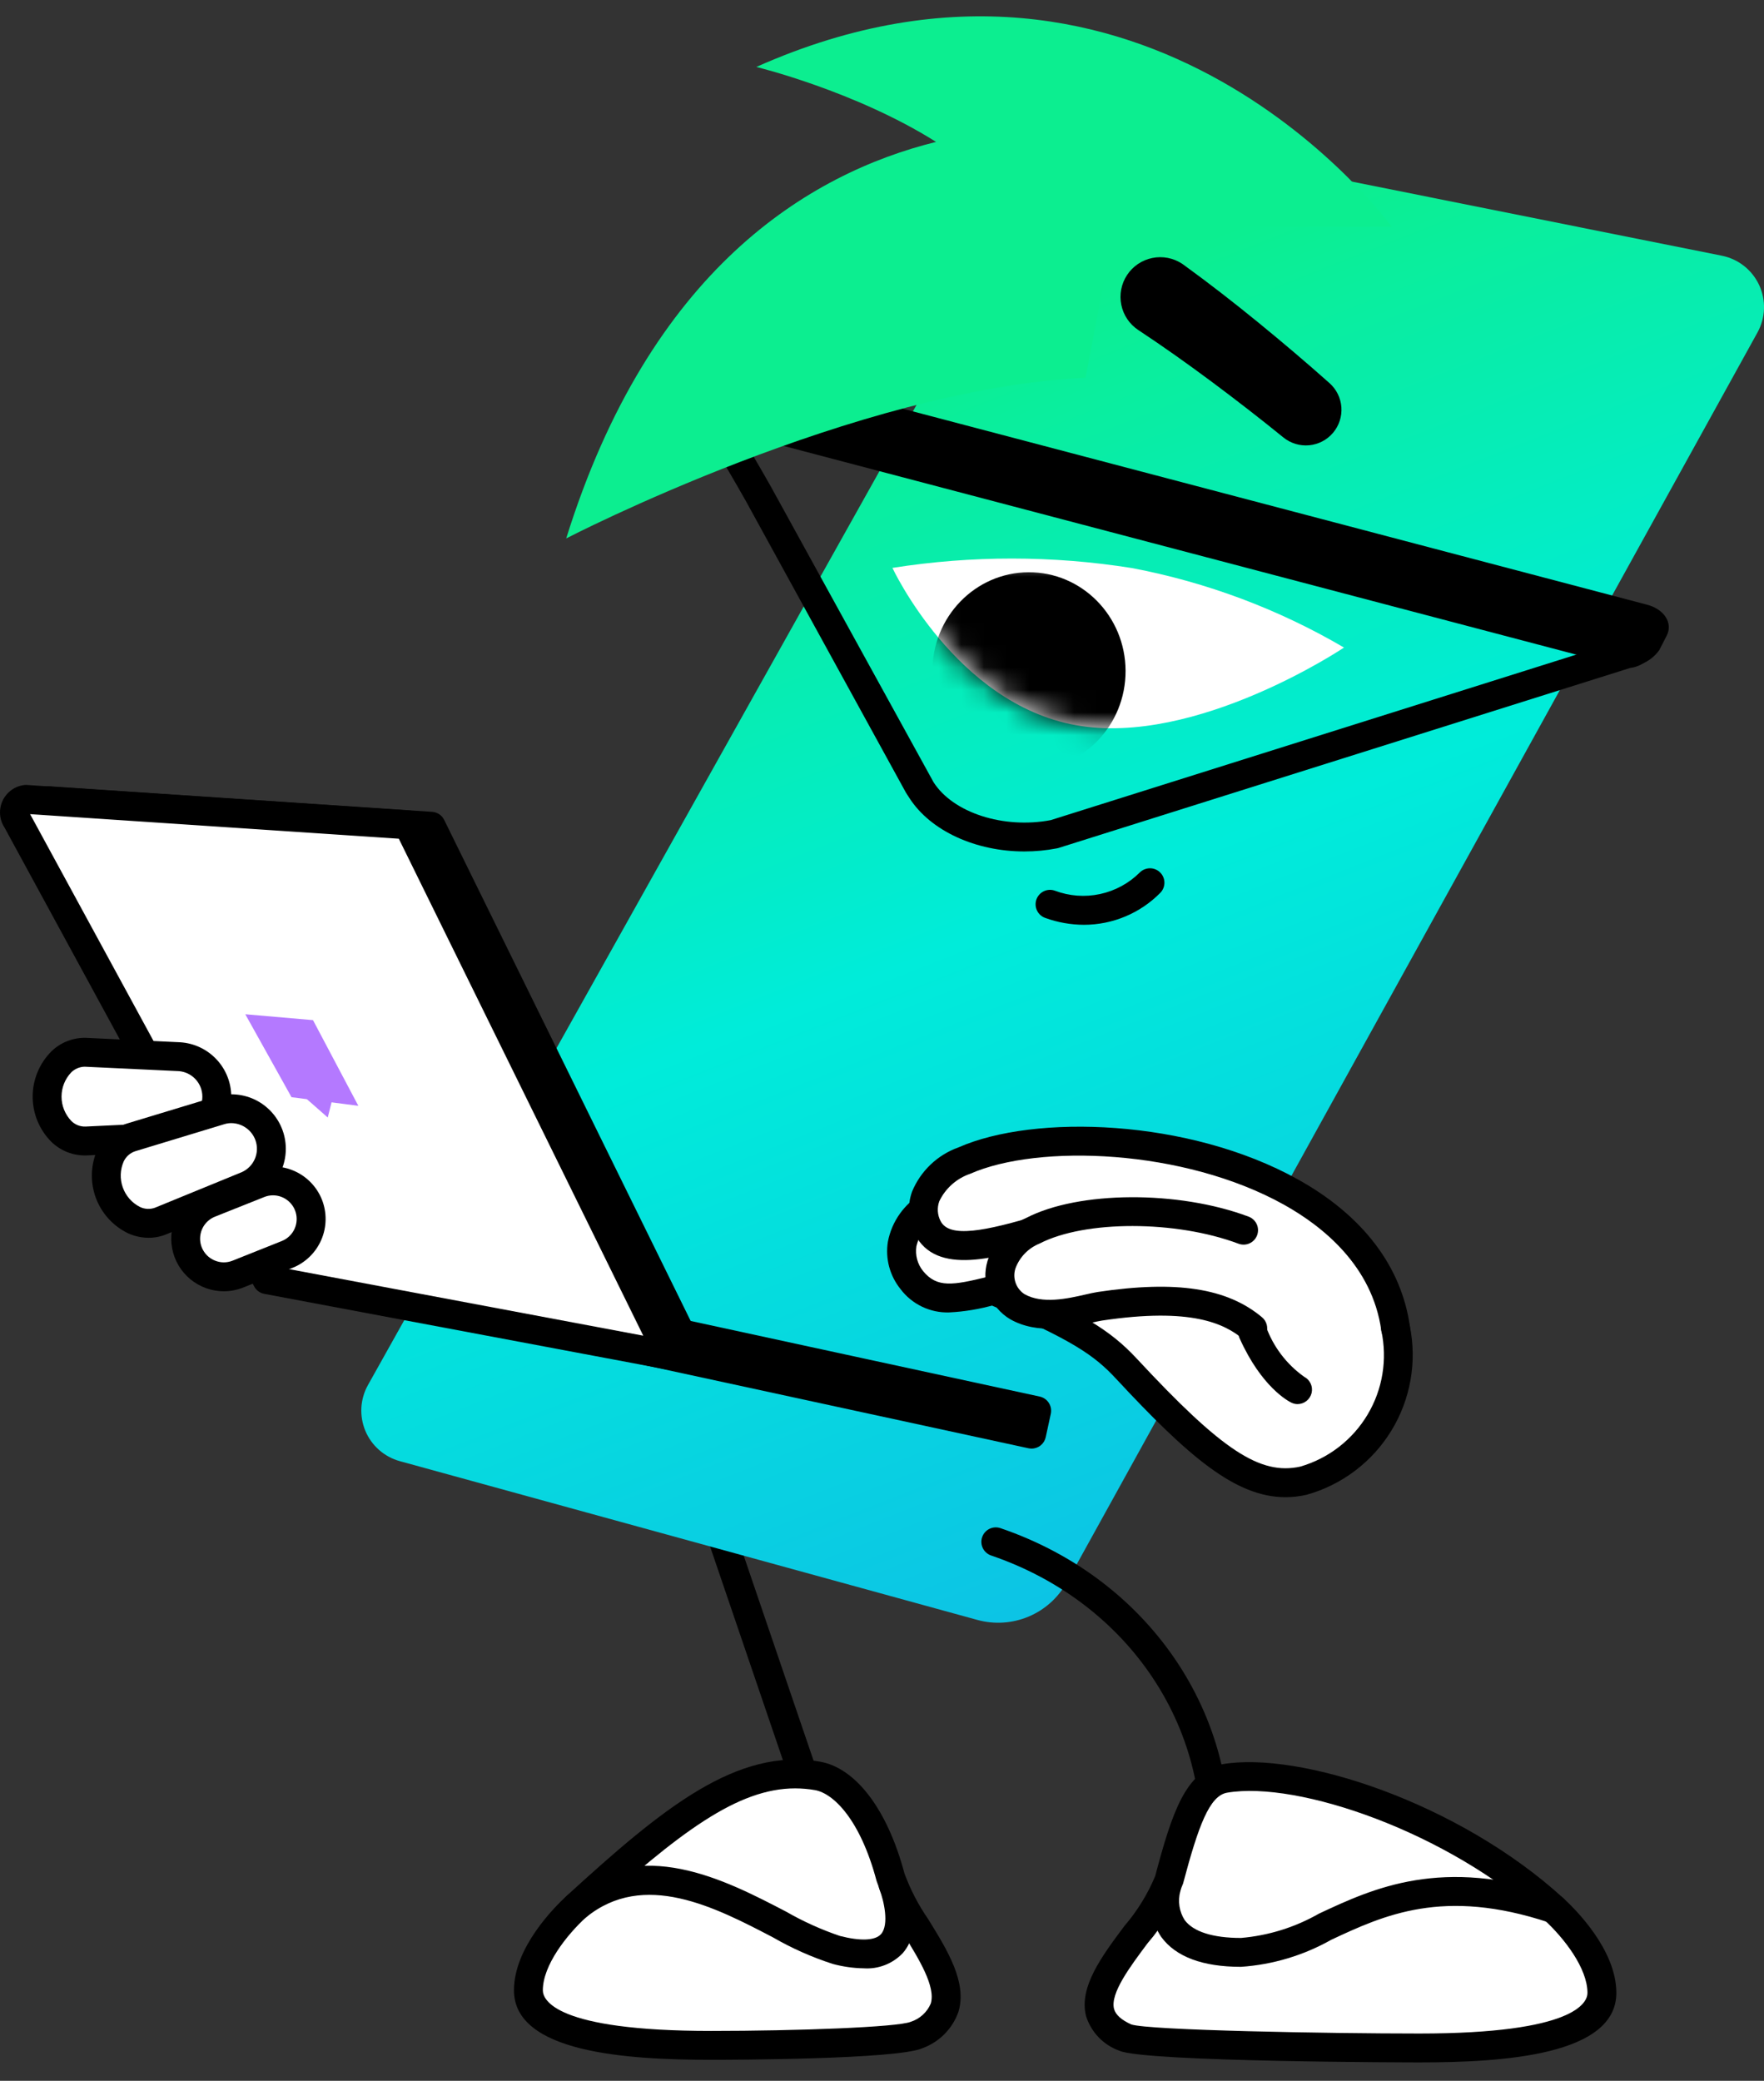
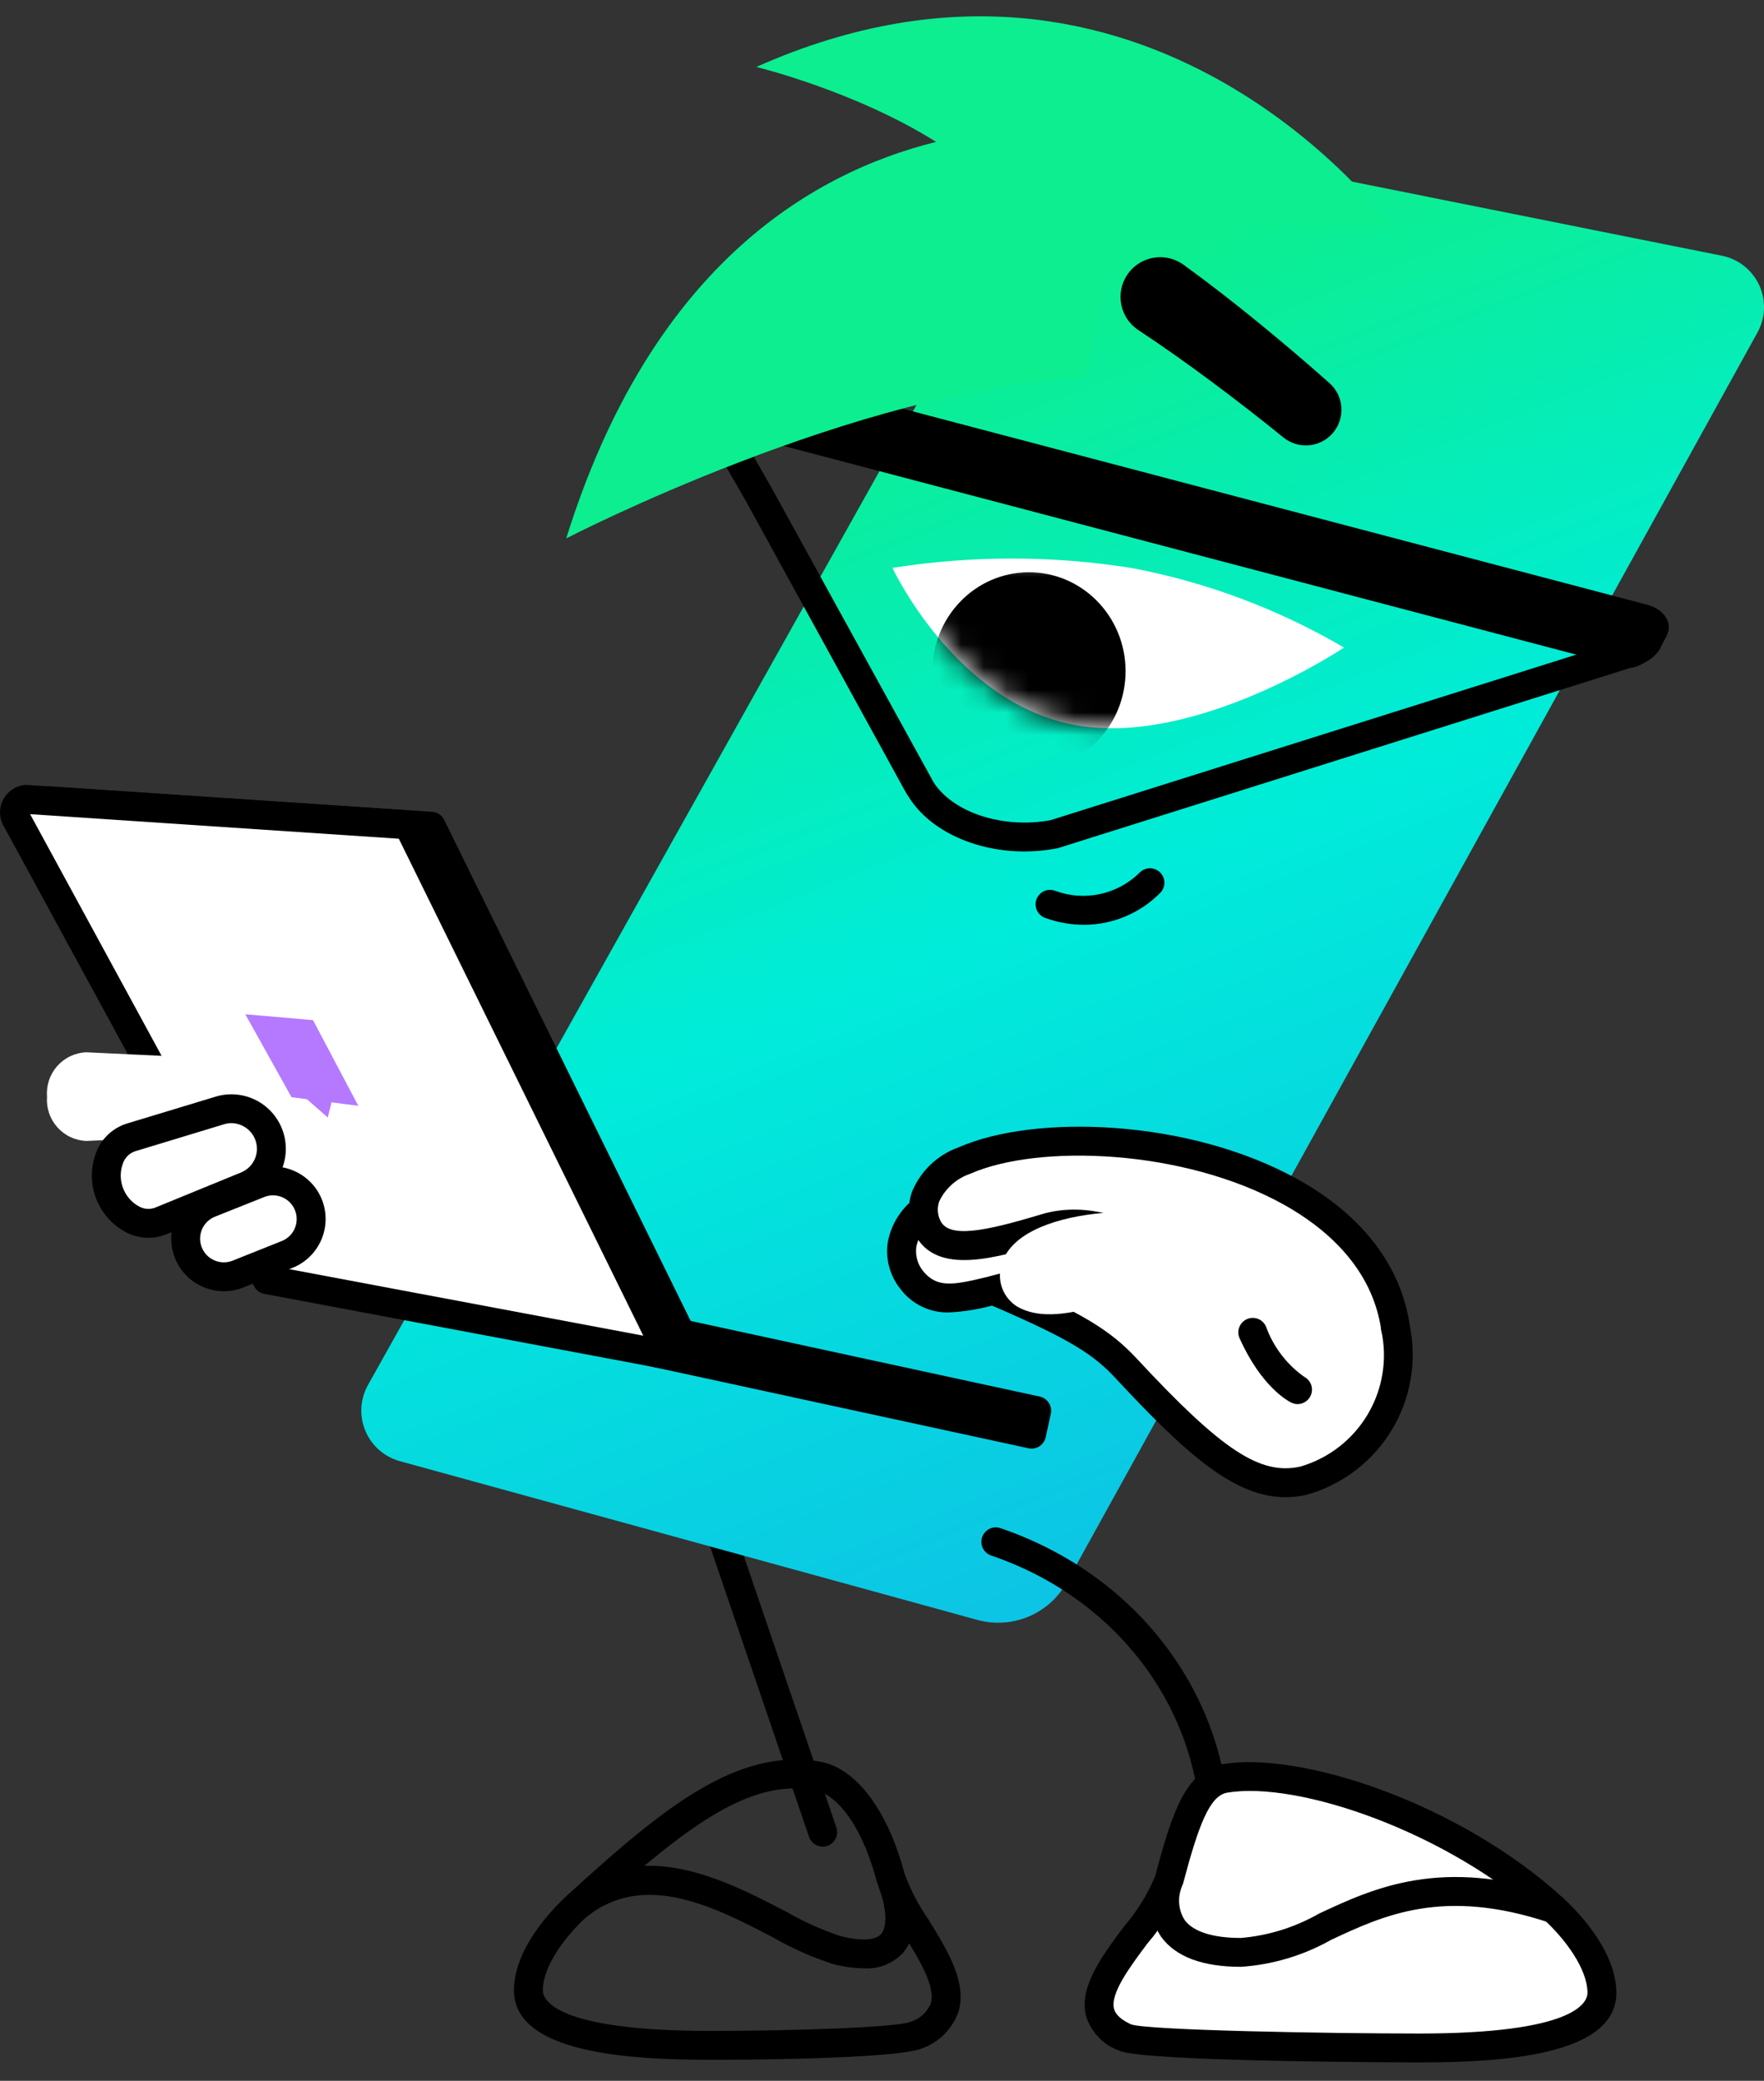
<svg xmlns="http://www.w3.org/2000/svg" width="78" height="92" viewBox="0 0 78 92" fill="none">
  <rect x="0" y="0" width="78" height="92" fill="#333333" stroke="none" />
  <path d="M36.378 81.646C36.244 81.646 36.114 81.604 36.006 81.526C35.898 81.449 35.816 81.339 35.773 81.213L30.186 64.819C30.132 64.659 30.143 64.484 30.218 64.332C30.293 64.181 30.425 64.065 30.585 64.01C30.745 63.956 30.92 63.967 31.072 64.042C31.224 64.116 31.34 64.248 31.395 64.408L36.982 80.801C37.009 80.881 37.02 80.965 37.015 81.048C37.01 81.132 36.988 81.214 36.951 81.289C36.914 81.364 36.862 81.431 36.799 81.487C36.736 81.542 36.663 81.585 36.584 81.612C36.517 81.634 36.448 81.646 36.378 81.646Z" fill="black" />
  <path d="M43.218 71.623L17.678 64.603C17.34 64.509 17.026 64.34 16.762 64.108C16.498 63.876 16.291 63.587 16.155 63.263C16.02 62.938 15.96 62.587 15.979 62.236C16 61.886 16.099 61.544 16.271 61.237L46.205 7.759C46.563 7.119 47.114 6.609 47.78 6.303C48.446 5.996 49.192 5.909 49.911 6.053L76.139 11.307C76.496 11.378 76.831 11.533 77.117 11.758C77.404 11.984 77.632 12.274 77.786 12.604C77.939 12.934 78.012 13.296 77.999 13.66C77.986 14.024 77.888 14.38 77.712 14.699L47.172 69.957C46.795 70.638 46.201 71.173 45.483 71.475C44.766 71.777 43.968 71.829 43.218 71.623Z" fill="url(#paint0_linear_273_7694)" />
  <path d="M59.429 28.631C56.527 26.931 53.354 25.742 50.05 25.116C46.542 24.557 42.969 24.555 39.461 25.109C39.461 25.109 42.252 31.102 47.568 32.062C52.884 33.022 59.429 28.631 59.429 28.631Z" fill="white" />
  <mask id="mask0_273_7694" style="mask-type:luminance" maskUnits="userSpaceOnUse" x="39" y="24" width="21" height="9">
    <path d="M59.433 28.63C56.531 26.93 53.358 25.741 50.053 25.115C46.546 24.556 42.973 24.554 39.465 25.108C39.465 25.108 42.256 31.102 47.572 32.061C52.888 33.021 59.433 28.63 59.433 28.63Z" fill="white" />
  </mask>
  <g mask="url(#mask0_273_7694)">
    <path d="M45.518 34.046C47.877 34.036 49.78 32.07 49.77 29.655C49.759 27.241 47.839 25.291 45.48 25.302C43.122 25.312 41.218 27.278 41.229 29.693C41.24 32.107 43.16 34.056 45.518 34.046Z" fill="black" />
  </g>
  <path d="M47.932 40.889C47.347 40.887 46.766 40.784 46.216 40.584C46.137 40.556 46.064 40.513 46.002 40.456C45.939 40.4 45.889 40.332 45.853 40.256C45.817 40.18 45.796 40.098 45.792 40.014C45.788 39.93 45.8 39.846 45.828 39.767C45.857 39.688 45.901 39.615 45.957 39.553C46.014 39.49 46.082 39.44 46.158 39.404C46.234 39.368 46.316 39.348 46.4 39.344C46.484 39.34 46.568 39.353 46.647 39.382C47.284 39.621 47.977 39.673 48.642 39.529C49.308 39.386 49.918 39.055 50.4 38.574C50.521 38.455 50.684 38.389 50.853 38.389C51.022 38.39 51.184 38.459 51.303 38.579C51.423 38.699 51.489 38.862 51.488 39.032C51.487 39.201 51.419 39.363 51.299 39.482C50.858 39.927 50.334 40.281 49.756 40.522C49.178 40.764 48.558 40.888 47.932 40.889Z" fill="black" />
  <path d="M56.732 19.328C55.714 18.501 54.646 17.674 53.582 16.881C52.514 16.086 51.432 15.318 50.34 14.597L50.335 14.594C49.946 14.337 49.675 13.937 49.582 13.48C49.488 13.024 49.58 12.549 49.836 12.16C50.093 11.771 50.493 11.5 50.95 11.407C51.406 11.313 51.881 11.405 52.27 11.661C52.29 11.675 52.315 11.692 52.334 11.706C53.469 12.529 54.562 13.381 55.631 14.253C56.703 15.129 57.742 16.009 58.787 16.939C59.095 17.212 59.284 17.596 59.313 18.006C59.342 18.417 59.209 18.823 58.943 19.137C58.677 19.451 58.298 19.648 57.888 19.687C57.478 19.725 57.069 19.602 56.749 19.342L56.732 19.328Z" fill="black" />
-   <path d="M36.145 78.52C32.911 77.957 29.959 80.211 25.5 84.285C24.71 85.008 23.365 86.545 23.365 87.999C23.365 89.358 25.317 90.435 31.441 90.435C33.69 90.435 39.715 90.346 40.534 89.976C43.806 88.5 39.958 85.185 39.378 83.001C38.612 80.115 37.294 78.72 36.145 78.52Z" fill="white" />
  <path d="M31.439 91.072C27.699 91.072 22.726 90.754 22.726 87.998C22.726 86.101 24.519 84.315 25.068 83.812C29.303 79.942 32.584 77.253 36.253 77.889C37.847 78.166 39.246 80.016 39.994 82.835C40.258 83.551 40.611 84.231 41.046 84.858C41.896 86.233 42.776 87.655 42.377 88.959C42.246 89.325 42.037 89.658 41.764 89.934C41.49 90.21 41.16 90.422 40.795 90.556C39.685 91.058 32.28 91.072 31.439 91.072ZM35.162 79.071C32.627 79.071 30.045 80.994 25.93 84.755C25.041 85.567 24.003 86.904 24.003 87.998C24.003 88.419 24.539 89.795 31.439 89.795C35.227 89.795 39.681 89.633 40.272 89.391C40.468 89.328 40.649 89.224 40.801 89.085C40.954 88.946 41.075 88.776 41.156 88.586C41.385 87.835 40.628 86.61 39.959 85.529C39.452 84.8 39.049 84.004 38.76 83.163C38.033 80.423 36.837 79.287 36.034 79.147C35.746 79.097 35.454 79.072 35.162 79.071Z" fill="black" />
  <path d="M38.191 87.027C37.728 87.019 37.267 86.954 36.82 86.832C35.898 86.534 35.011 86.14 34.172 85.655C31.629 84.329 28.464 82.681 25.905 84.781C25.774 84.888 25.606 84.939 25.437 84.922C25.269 84.905 25.114 84.822 25.007 84.691C24.9 84.56 24.849 84.392 24.865 84.224C24.882 84.056 24.964 83.901 25.095 83.793C28.306 81.161 32.037 83.103 34.762 84.522C35.517 84.956 36.312 85.315 37.137 85.595C38.056 85.831 38.703 85.802 38.958 85.513C39.327 85.095 39.077 84.019 38.898 83.564C38.836 83.406 38.84 83.231 38.907 83.076C38.974 82.921 39.1 82.799 39.257 82.737C39.414 82.675 39.59 82.677 39.745 82.744C39.9 82.811 40.023 82.937 40.085 83.093C40.171 83.31 40.898 85.241 39.917 86.356C39.697 86.587 39.427 86.768 39.129 86.884C38.831 87 38.511 87.049 38.191 87.027Z" fill="black" />
  <path d="M61.709 58.733C62.002 60.162 61.745 61.649 60.99 62.898C60.235 64.146 59.037 65.064 57.635 65.469C55.457 65.954 53.541 64.535 49.802 60.509C48.75 59.377 47.638 58.654 44.118 57.139C42.405 56.403 41.89 55.581 41.552 54.695C41.047 53.371 42.065 52.205 43.474 52.008C45.374 51.742 49.206 53.342 51.827 55.123" fill="white" />
  <path d="M56.838 66.196C54.635 66.196 52.549 64.404 49.334 60.943C48.39 59.927 47.422 59.255 43.865 57.725C41.929 56.891 41.322 55.885 40.955 54.921C40.817 54.578 40.76 54.207 40.788 53.837C40.817 53.468 40.929 53.11 41.118 52.792C41.367 52.402 41.7 52.072 42.092 51.827C42.484 51.582 42.926 51.427 43.385 51.374C45.495 51.075 49.516 52.779 52.185 54.594C52.325 54.689 52.422 54.836 52.454 55.002C52.485 55.169 52.45 55.341 52.354 55.481C52.259 55.621 52.112 55.718 51.946 55.749C51.779 55.781 51.607 55.745 51.467 55.65C48.745 53.799 45.124 52.414 43.562 52.639C43.293 52.665 43.032 52.751 42.8 52.889C42.567 53.028 42.368 53.217 42.217 53.441C42.126 53.595 42.072 53.767 42.06 53.945C42.048 54.123 42.078 54.302 42.148 54.466C42.42 55.178 42.794 55.873 44.37 56.551C47.807 58.031 49.075 58.788 50.269 60.074C54.033 64.125 55.721 65.235 57.496 64.844C58.742 64.482 59.806 63.66 60.471 62.545C61.136 61.431 61.353 60.105 61.08 58.836C61.066 58.753 61.068 58.668 61.087 58.587C61.106 58.505 61.141 58.428 61.19 58.36C61.239 58.291 61.3 58.233 61.371 58.189C61.443 58.145 61.522 58.115 61.605 58.101C61.687 58.087 61.772 58.09 61.854 58.109C61.935 58.128 62.012 58.163 62.081 58.212C62.149 58.26 62.207 58.322 62.251 58.393C62.295 58.464 62.325 58.544 62.339 58.626C62.661 60.217 62.37 61.871 61.523 63.255C60.676 64.64 59.337 65.653 57.774 66.09C57.467 66.16 57.153 66.196 56.838 66.196Z" fill="black" />
  <path d="M56.501 53.474C55.017 52.276 46.282 49.995 41.153 53.284C39.521 54.331 39.68 55.813 40.316 56.596C41.847 58.479 43.947 56.402 47.608 56.591" fill="white" />
  <path d="M41.966 58.027C41.552 58.039 41.142 57.952 40.769 57.773C40.395 57.594 40.071 57.329 39.821 56.998C39.586 56.708 39.414 56.371 39.317 56.01C39.22 55.649 39.201 55.271 39.26 54.902C39.346 54.451 39.529 54.025 39.797 53.653C40.064 53.281 40.41 52.971 40.81 52.746C46.062 49.378 55.088 51.512 56.904 52.977C57.035 53.084 57.119 53.238 57.137 53.406C57.154 53.575 57.105 53.743 56.998 53.875C56.892 54.006 56.738 54.09 56.57 54.109C56.401 54.127 56.233 54.077 56.101 53.971C54.831 52.945 46.328 50.724 41.499 53.822C41.255 53.954 41.041 54.137 40.872 54.358C40.704 54.579 40.584 54.833 40.521 55.104C40.492 55.296 40.502 55.491 40.552 55.679C40.602 55.866 40.691 56.041 40.812 56.193C41.436 56.959 42.142 56.825 43.679 56.451C44.967 56.086 46.303 55.918 47.642 55.954C47.811 55.963 47.97 56.038 48.083 56.164C48.197 56.29 48.255 56.456 48.247 56.625C48.244 56.709 48.224 56.792 48.188 56.868C48.152 56.944 48.102 57.013 48.039 57.069C47.977 57.126 47.903 57.169 47.824 57.196C47.744 57.224 47.66 57.235 47.576 57.23C46.361 57.196 45.149 57.351 43.982 57.691C43.325 57.881 42.649 57.994 41.966 58.027Z" fill="black" />
  <path d="M61.706 58.732C60.63 51.037 47.692 49.083 42.638 51.314C40.857 52.1 40.56 53.374 41.017 54.274C41.656 55.534 43.566 55.105 46.218 54.304C48.199 53.706 50.208 54.722 51.226 55.324" fill="white" />
  <path d="M61.708 59.371C61.554 59.371 61.406 59.315 61.29 59.214C61.174 59.113 61.098 58.973 61.077 58.821C60.68 55.988 58.515 54.233 56.768 53.261C52.35 50.8 45.913 50.568 42.898 51.898C42.602 51.999 42.328 52.159 42.094 52.367C41.859 52.575 41.669 52.828 41.534 53.111C41.482 53.253 41.46 53.404 41.469 53.554C41.479 53.705 41.52 53.852 41.589 53.986C41.976 54.747 43.513 54.455 46.037 53.693C47.657 53.202 49.513 53.568 51.554 54.775C51.626 54.818 51.69 54.874 51.74 54.941C51.791 55.008 51.827 55.085 51.848 55.166C51.869 55.247 51.874 55.332 51.862 55.415C51.85 55.498 51.822 55.578 51.78 55.651C51.737 55.723 51.68 55.786 51.613 55.836C51.546 55.887 51.469 55.923 51.388 55.944C51.307 55.965 51.222 55.969 51.139 55.957C51.056 55.945 50.976 55.917 50.904 55.874C49.183 54.856 47.67 54.535 46.406 54.916C44.058 55.625 41.397 56.43 40.45 54.563C40.302 54.275 40.215 53.959 40.195 53.635C40.175 53.311 40.221 52.987 40.331 52.682C40.518 52.231 40.797 51.825 41.15 51.489C41.504 51.152 41.923 50.894 42.383 50.73C45.741 49.248 52.572 49.463 57.389 52.145C60.258 53.742 61.97 55.989 62.342 58.644C62.353 58.727 62.348 58.811 62.327 58.892C62.306 58.974 62.269 59.05 62.219 59.117C62.168 59.184 62.105 59.24 62.033 59.282C61.961 59.325 61.881 59.353 61.797 59.364C61.768 59.369 61.738 59.371 61.708 59.371Z" fill="black" />
  <path d="M55.397 58.733C54.136 57.676 52.253 57.216 48.638 57.756C47.915 57.864 46.229 58.486 44.982 57.771C44.677 57.584 44.443 57.3 44.317 56.966C44.191 56.631 44.179 56.264 44.284 55.921C44.96 53.358 51.188 52.963 54.99 54.392" fill="white" />
-   <path d="M55.394 59.37C55.244 59.37 55.099 59.318 54.984 59.221C54.15 58.523 52.685 57.796 48.73 58.387C48.605 58.406 48.447 58.442 48.265 58.484C47.375 58.687 45.886 59.027 44.662 58.324C44.234 58.069 43.903 57.677 43.722 57.212C43.542 56.747 43.521 56.235 43.664 55.758C43.797 55.334 44.019 54.944 44.316 54.614C44.613 54.285 44.977 54.023 45.384 53.846C47.699 52.651 52.108 52.626 55.213 53.793C55.291 53.823 55.363 53.867 55.425 53.925C55.486 53.982 55.535 54.051 55.57 54.127C55.605 54.204 55.624 54.286 55.627 54.37C55.629 54.454 55.616 54.537 55.586 54.616C55.557 54.694 55.512 54.766 55.455 54.828C55.397 54.889 55.328 54.938 55.252 54.973C55.176 55.008 55.093 55.027 55.009 55.03C54.925 55.032 54.842 55.019 54.763 54.989C51.999 53.95 47.973 53.947 45.97 54.981C45.725 55.08 45.502 55.229 45.318 55.419C45.133 55.608 44.991 55.835 44.9 56.083C44.832 56.29 44.835 56.512 44.907 56.717C44.978 56.922 45.116 57.098 45.297 57.217C46.089 57.671 47.228 57.411 47.981 57.239C48.199 57.189 48.39 57.146 48.541 57.123C52.02 56.604 54.261 56.949 55.804 58.242C55.905 58.326 55.977 58.439 56.011 58.566C56.045 58.693 56.039 58.827 55.995 58.95C55.95 59.073 55.868 59.18 55.761 59.255C55.653 59.33 55.525 59.37 55.394 59.37Z" fill="black" />
  <path d="M57.382 61.442C57.382 61.442 56.298 60.92 55.397 58.908L57.382 61.442Z" fill="white" />
  <path d="M57.377 62.081C57.282 62.081 57.188 62.059 57.103 62.017C56.97 61.954 55.78 61.331 54.812 59.169C54.742 59.015 54.737 58.839 54.798 58.681C54.858 58.523 54.979 58.395 55.133 58.325C55.288 58.256 55.464 58.251 55.622 58.311C55.78 58.371 55.908 58.492 55.977 58.647C56.3 59.543 56.889 60.32 57.666 60.872C57.794 60.937 57.895 61.044 57.955 61.174C58.015 61.304 58.029 61.45 57.996 61.59C57.962 61.729 57.883 61.853 57.771 61.942C57.659 62.031 57.52 62.08 57.377 62.081Z" fill="black" />
  <path d="M45.297 37.646C43.161 37.646 41.154 36.751 40.208 35.278L40.058 35.045L32.964 22.124C32.72 21.679 31.163 19.021 31.147 18.994C30.984 18.75 30.9 18.462 30.907 18.169C30.913 17.876 31.01 17.592 31.183 17.355C31.624 16.823 32.521 16.692 33.643 16.993L71.663 26.458C72.093 26.527 72.488 26.738 72.785 27.057C73.082 27.376 73.264 27.785 73.303 28.219C73.287 28.547 73.156 28.859 72.933 29.099C72.709 29.34 72.408 29.493 72.082 29.533L46.805 37.492C46.782 37.498 46.758 37.504 46.734 37.509C46.261 37.6 45.779 37.646 45.297 37.646ZM32.192 18.16C32.208 18.242 32.235 18.321 32.274 18.394C32.314 18.459 33.831 21.049 34.084 21.51L41.282 34.589C42.149 35.938 44.369 36.655 46.457 36.262L71.727 28.305C71.748 28.299 71.769 28.294 71.79 28.289C71.878 28.28 71.962 28.245 72.03 28.189C72.035 28.119 71.852 27.817 71.361 27.699L71.356 27.698L33.323 18.23C32.96 18.101 32.568 18.077 32.192 18.16Z" fill="black" />
  <path d="M72.814 26.732L33.139 16.286C32.789 16.18 32.415 16.186 32.069 16.304C31.723 16.422 31.423 16.646 31.211 16.945L30.883 17.583C30.595 18.142 30.992 18.76 31.766 18.957L71.441 29.402C71.79 29.509 72.165 29.503 72.511 29.384C72.857 29.266 73.157 29.042 73.369 28.744L73.697 28.106C73.985 27.547 73.587 26.929 72.814 26.732Z" fill="black" />
  <path fill-rule="evenodd" clip-rule="evenodd" d="M33.443 2.96C50.806 -4.777 61.537 10.027 61.537 10.027H49.27L48 16.704C37.86 17.159 25.036 23.806 25.036 23.806C28.743 11.93 35.739 7.675 41.391 6.274C37.817 4.022 33.443 2.96 33.443 2.96Z" fill="#0CEE90" />
  <path d="M45.842 62.374L28.018 58.514L27.793 59.551L45.618 63.411L45.842 62.374Z" fill="black" />
  <path d="M45.615 64.048C45.57 64.048 45.524 64.043 45.48 64.034L27.655 60.173C27.489 60.138 27.345 60.037 27.253 59.895C27.161 59.753 27.13 59.58 27.166 59.414L27.39 58.376C27.426 58.211 27.526 58.066 27.669 57.975C27.811 57.883 27.984 57.852 28.15 57.887L45.975 61.748C46.14 61.784 46.285 61.884 46.376 62.027C46.468 62.169 46.499 62.342 46.464 62.508L46.239 63.545C46.208 63.687 46.129 63.815 46.016 63.906C45.903 63.998 45.761 64.048 45.615 64.048Z" fill="black" />
  <path d="M12.824 56.639L30.602 59.979L19.067 36.531L2.168 35.404C2.069 35.417 1.974 35.455 1.893 35.516C1.813 35.576 1.749 35.656 1.709 35.748C1.669 35.84 1.653 35.942 1.663 36.042C1.674 36.142 1.71 36.237 1.769 36.319L12.824 56.639Z" fill="black" />
  <path d="M30.603 60.618C30.564 60.618 30.524 60.615 30.485 60.607L12.707 57.267C12.614 57.25 12.526 57.212 12.449 57.156C12.372 57.1 12.309 57.028 12.264 56.945L1.224 36.653C1.11 36.48 1.042 36.281 1.026 36.074C1.01 35.868 1.047 35.66 1.134 35.472C1.22 35.284 1.354 35.121 1.521 34.998C1.688 34.875 1.883 34.797 2.089 34.771C2.13 34.767 2.171 34.765 2.212 34.767L19.11 35.894C19.222 35.902 19.329 35.939 19.423 36.001C19.516 36.064 19.591 36.149 19.64 36.25L31.176 59.698C31.224 59.795 31.246 59.903 31.241 60.012C31.235 60.12 31.202 60.225 31.145 60.317C31.088 60.409 31.008 60.485 30.913 60.538C30.818 60.591 30.712 60.618 30.603 60.618ZM13.241 56.068L29.467 59.117L18.657 37.144L2.354 36.057L13.241 56.068Z" fill="black" />
  <path d="M11.804 56.579L29.582 59.919L18.046 36.471L1.148 35.344C1.048 35.356 0.953 35.395 0.873 35.455C0.792 35.515 0.729 35.596 0.688 35.688C0.648 35.78 0.633 35.881 0.643 35.981C0.653 36.081 0.69 36.177 0.748 36.259L11.804 56.579Z" fill="white" />
  <path d="M29.581 60.558C29.541 60.558 29.502 60.554 29.463 60.547L11.685 57.206C11.591 57.188 11.503 57.151 11.427 57.095C11.35 57.039 11.287 56.967 11.242 56.883L0.202 36.593C0.087 36.419 0.019 36.22 0.004 36.014C-0.012 35.807 0.025 35.599 0.111 35.411C0.198 35.223 0.331 35.06 0.498 34.937C0.665 34.814 0.861 34.736 1.066 34.71C1.107 34.705 1.148 34.704 1.189 34.706L18.087 35.834C18.199 35.841 18.307 35.878 18.4 35.94C18.493 36.003 18.568 36.089 18.618 36.189L30.154 59.637C30.201 59.735 30.224 59.843 30.218 59.951C30.213 60.059 30.18 60.164 30.123 60.257C30.065 60.349 29.985 60.425 29.891 60.477C29.796 60.53 29.689 60.558 29.581 60.558ZM12.219 56.007L28.444 59.056L17.635 37.083L1.331 35.996L12.219 56.007Z" fill="black" />
  <path d="M3.812 50.446C5.188 50.381 6.564 50.316 7.94 50.251C8.387 50.22 8.805 50.02 9.11 49.693C9.416 49.365 9.585 48.934 9.584 48.486C9.585 48.038 9.415 47.606 9.11 47.279C8.805 46.951 8.387 46.751 7.94 46.72C6.564 46.655 5.188 46.59 3.812 46.525C3.568 46.535 3.329 46.595 3.108 46.7C2.888 46.805 2.691 46.953 2.529 47.136C2.367 47.32 2.244 47.533 2.167 47.765C2.09 47.997 2.06 48.242 2.08 48.486C2.061 48.729 2.09 48.974 2.167 49.206C2.244 49.437 2.368 49.651 2.529 49.834C2.691 50.017 2.888 50.166 3.108 50.271C3.329 50.376 3.568 50.435 3.812 50.446Z" fill="white" />
-   <path d="M3.737 51.087C3.188 51.082 2.662 50.866 2.269 50.483C1.741 49.953 1.444 49.235 1.444 48.486C1.444 47.738 1.741 47.02 2.269 46.489C2.477 46.285 2.725 46.127 2.997 46.023C3.27 45.92 3.56 45.874 3.851 45.889L7.972 46.083C8.583 46.123 9.155 46.393 9.573 46.839C9.992 47.284 10.225 47.873 10.226 48.484C10.226 49.095 9.994 49.684 9.577 50.131C9.16 50.578 8.588 50.849 7.978 50.89L3.848 51.085C3.811 51.087 3.774 51.087 3.737 51.087ZM3.739 47.163C3.516 47.169 3.304 47.26 3.146 47.418C2.873 47.707 2.721 48.089 2.721 48.487C2.721 48.884 2.874 49.266 3.147 49.555C3.229 49.639 3.327 49.705 3.436 49.749C3.545 49.793 3.662 49.813 3.779 49.809L3.785 49.809L7.912 49.614C8.195 49.59 8.459 49.461 8.651 49.251C8.843 49.042 8.949 48.768 8.948 48.484C8.948 48.2 8.84 47.926 8.647 47.718C8.454 47.51 8.19 47.381 7.907 47.359L3.785 47.165C3.77 47.163 3.754 47.163 3.739 47.163Z" fill="black" />
  <path d="M10.518 56.331L12.696 55.462C13.561 55.117 13.982 54.136 13.637 53.271L13.637 53.271C13.291 52.406 12.31 51.985 11.446 52.33L9.268 53.199C8.403 53.544 7.982 54.525 8.327 55.39L8.327 55.39C8.673 56.255 9.654 56.676 10.518 56.331Z" fill="white" />
  <path d="M9.899 57.092C9.359 57.092 8.834 56.904 8.417 56.56C8 56.216 7.716 55.738 7.614 55.207C7.511 54.676 7.597 54.126 7.856 53.651C8.116 53.177 8.532 52.807 9.035 52.607L11.212 51.738C11.784 51.511 12.424 51.52 12.99 51.763C13.556 52.006 14.003 52.463 14.233 53.035C14.46 53.608 14.452 54.247 14.209 54.814C13.965 55.38 13.508 55.827 12.935 56.056L10.758 56.925C10.485 57.035 10.194 57.091 9.899 57.092ZM12.07 52.85C11.938 52.85 11.808 52.875 11.685 52.925L9.508 53.793C9.315 53.87 9.15 54.002 9.032 54.172C8.915 54.343 8.851 54.545 8.848 54.752C8.845 54.959 8.904 55.163 9.018 55.336C9.131 55.51 9.293 55.646 9.484 55.727C9.61 55.782 9.745 55.812 9.883 55.814C10.02 55.816 10.157 55.79 10.284 55.739L12.462 54.87C12.688 54.779 12.875 54.613 12.991 54.399C13.107 54.185 13.145 53.938 13.099 53.699C13.053 53.46 12.925 53.245 12.737 53.09C12.549 52.935 12.313 52.85 12.07 52.85Z" fill="black" />
  <path d="M7.117 53.981C8.392 53.459 9.666 52.936 10.94 52.414C11.351 52.235 11.678 51.907 11.856 51.495C12.034 51.084 12.049 50.621 11.898 50.199C11.748 49.777 11.444 49.428 11.047 49.221C10.649 49.015 10.188 48.967 9.757 49.087C8.439 49.487 7.121 49.887 5.803 50.287C5.576 50.379 5.371 50.515 5.198 50.688C5.025 50.861 4.89 51.067 4.798 51.293C4.707 51.52 4.663 51.763 4.668 52.007C4.673 52.251 4.728 52.492 4.828 52.715C4.891 52.951 5.001 53.171 5.151 53.364C5.302 53.556 5.489 53.717 5.703 53.835C5.917 53.953 6.152 54.027 6.395 54.052C6.638 54.077 6.884 54.053 7.117 53.981Z" fill="white" />
  <path d="M6.573 54.728C6.262 54.726 5.956 54.66 5.672 54.533C4.997 54.211 4.477 53.634 4.226 52.929C3.974 52.224 4.013 51.448 4.332 50.771C4.461 50.509 4.641 50.277 4.863 50.088C5.085 49.899 5.343 49.758 5.622 49.673L9.57 48.476C10.159 48.308 10.788 48.371 11.332 48.65C11.875 48.93 12.292 49.406 12.498 49.982C12.703 50.558 12.682 51.19 12.439 51.751C12.195 52.312 11.748 52.759 11.187 53.002L7.36 54.57C7.111 54.675 6.843 54.728 6.573 54.728ZM10.23 49.657C10.13 49.657 10.031 49.671 9.936 49.699L5.988 50.898C5.875 50.934 5.771 50.992 5.682 51.07C5.593 51.148 5.521 51.244 5.47 51.351C5.31 51.715 5.295 52.126 5.429 52.5C5.562 52.874 5.834 53.184 6.188 53.364C6.293 53.415 6.408 53.444 6.525 53.449C6.642 53.454 6.759 53.434 6.869 53.392L6.874 53.389L10.697 51.823C10.956 51.705 11.16 51.495 11.271 51.234C11.382 50.973 11.39 50.68 11.295 50.413C11.216 50.193 11.071 50.003 10.88 49.868C10.69 49.733 10.463 49.66 10.23 49.657Z" fill="black" />
  <path d="M53.632 83.46C53.605 83.459 53.579 83.458 53.552 83.454C53.384 83.433 53.231 83.346 53.127 83.212C53.023 83.079 52.977 82.909 52.998 82.741C53.769 76.621 49.998 70.877 43.828 68.775C43.748 68.748 43.675 68.705 43.612 68.65C43.548 68.595 43.497 68.527 43.459 68.452C43.422 68.377 43.4 68.295 43.395 68.211C43.389 68.127 43.401 68.043 43.428 67.964C43.455 67.884 43.497 67.811 43.553 67.748C43.608 67.685 43.676 67.633 43.751 67.596C43.827 67.559 43.909 67.538 43.992 67.532C44.076 67.527 44.16 67.538 44.24 67.566C50.99 69.866 55.113 76.172 54.265 82.901C54.246 83.055 54.171 83.197 54.054 83.3C53.938 83.403 53.788 83.459 53.632 83.46Z" fill="black" />
  <path d="M54.151 78.632C57.384 78.07 64.242 80.323 68.7 84.397C69.49 85.12 70.835 86.657 70.835 88.112C70.835 89.47 68.883 90.547 62.76 90.547C60.511 90.547 50.581 90.458 49.762 90.089C46.49 88.613 51.119 85.297 51.698 83.114C52.464 80.227 53.001 78.832 54.151 78.632Z" fill="white" />
  <path d="M62.758 91.187C62.636 91.187 50.608 91.173 49.497 90.671C49.15 90.547 48.836 90.344 48.58 90.079C48.325 89.813 48.134 89.492 48.023 89.14C47.694 87.862 48.725 86.484 49.722 85.151C50.287 84.493 50.745 83.751 51.079 82.95C51.824 80.144 52.432 78.284 54.039 78.004C57.46 77.409 64.499 79.696 69.129 83.927C69.678 84.43 71.471 86.216 71.471 88.113C71.472 90.868 66.498 91.187 62.758 91.187ZM54.258 79.262C53.479 79.398 52.992 80.721 52.313 83.278C51.95 84.243 51.419 85.136 50.745 85.916C49.966 86.957 49.084 88.136 49.26 88.82C49.327 89.078 49.583 89.309 50.022 89.508C50.811 89.769 58.736 89.91 62.758 89.91C69.658 89.91 70.194 88.534 70.194 88.113C70.194 87.019 69.156 85.682 68.267 84.87C64.035 81.002 57.381 78.724 54.258 79.262Z" fill="black" />
  <path d="M54.873 86.961C53.175 86.961 51.99 86.517 51.349 85.642C51.114 85.294 50.959 84.9 50.894 84.486C50.828 84.072 50.854 83.648 50.97 83.246C51.021 83.084 51.134 82.95 51.283 82.872C51.433 82.794 51.608 82.778 51.769 82.829C51.93 82.879 52.065 82.991 52.144 83.141C52.222 83.29 52.239 83.464 52.189 83.626C52.131 83.84 52.119 84.063 52.153 84.282C52.186 84.501 52.266 84.71 52.385 84.896C52.77 85.411 53.63 85.684 54.873 85.684C56.087 85.581 57.264 85.214 58.322 84.609C60.736 83.48 63.741 82.076 68.896 83.79C69.056 83.844 69.189 83.959 69.264 84.11C69.34 84.261 69.352 84.436 69.299 84.597C69.246 84.757 69.131 84.89 68.98 84.966C68.829 85.042 68.654 85.055 68.493 85.002C63.821 83.449 61.187 84.68 58.863 85.766C57.639 86.457 56.276 86.866 54.873 86.961Z" fill="black" />
  <path d="M12.89 48.511L15.845 48.892L13.84 45.104L10.846 44.844L12.89 48.511Z" fill="#B479FF" />
  <path d="M14.696 48.596L14.492 49.409L13.454 48.496L14.696 48.596Z" fill="#B479FF" />
  <defs>
    <linearGradient id="paint0_linear_273_7694" x1="27.178" y1="20.85" x2="50.72" y2="80.533" gradientUnits="userSpaceOnUse">
      <stop stop-color="#0CEE90" />
      <stop offset="0.39" stop-color="#00ECDA" />
      <stop offset="1" stop-color="#11B5E9" />
    </linearGradient>
  </defs>
</svg>